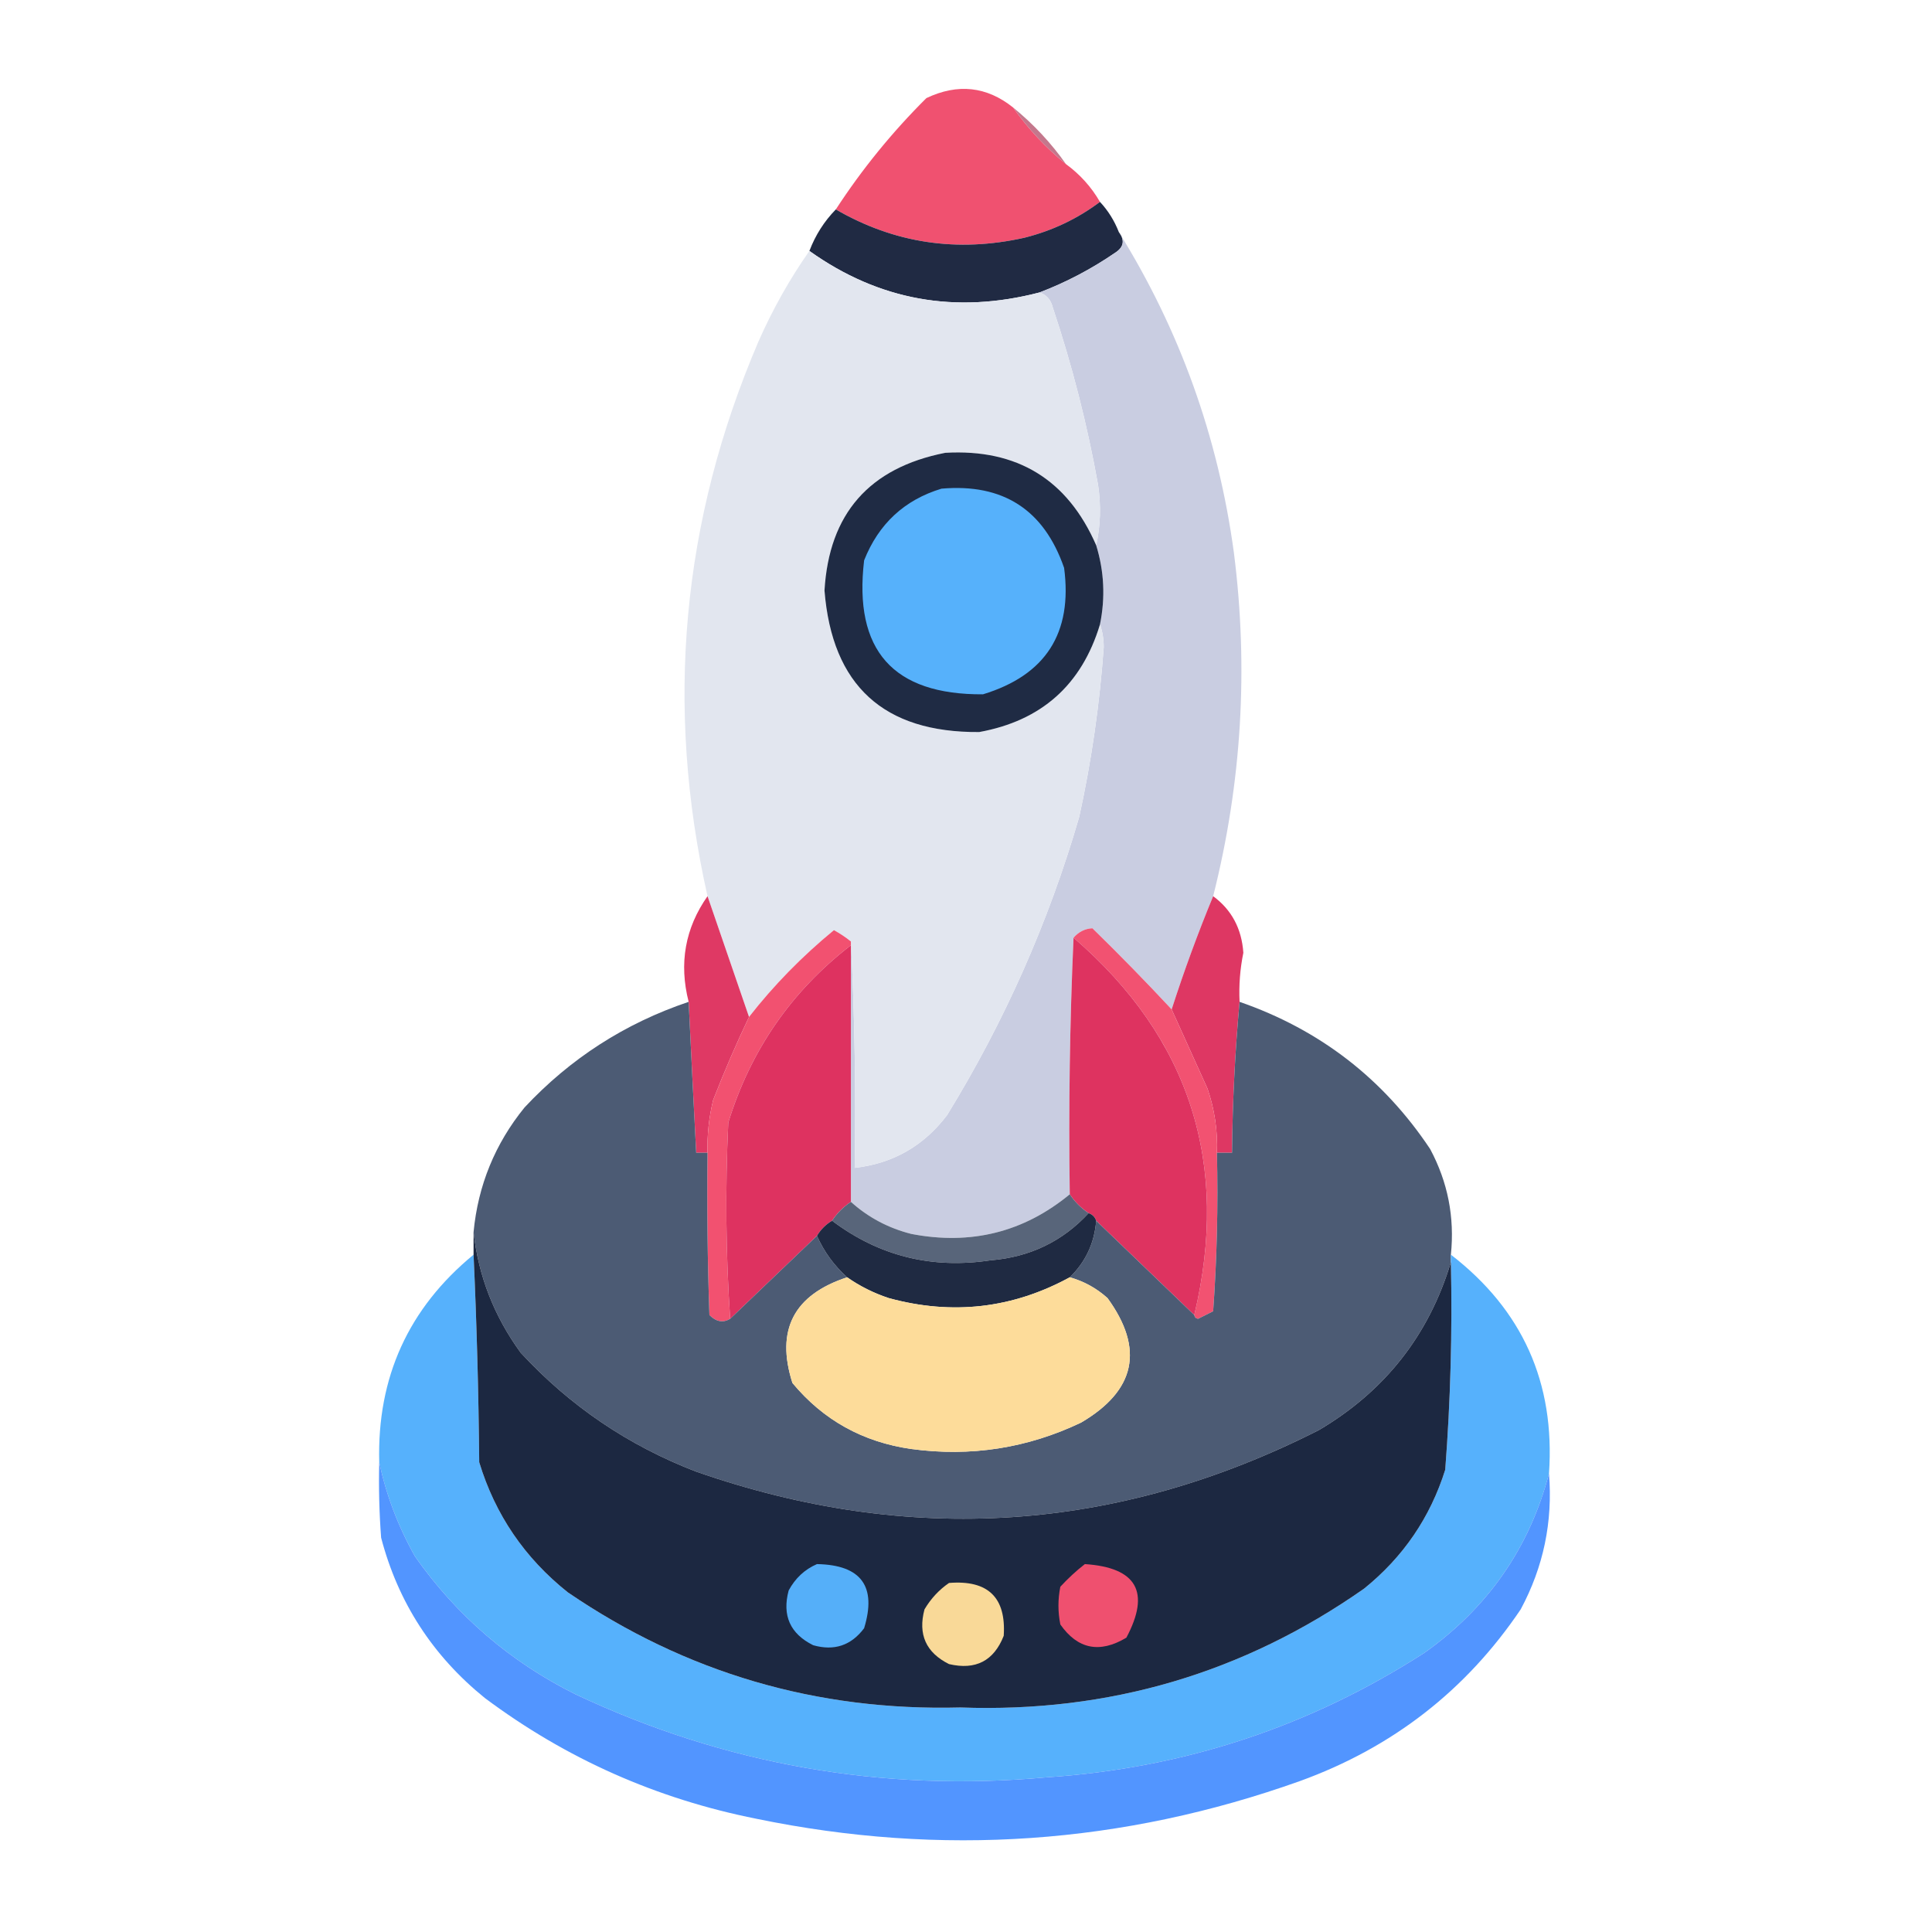
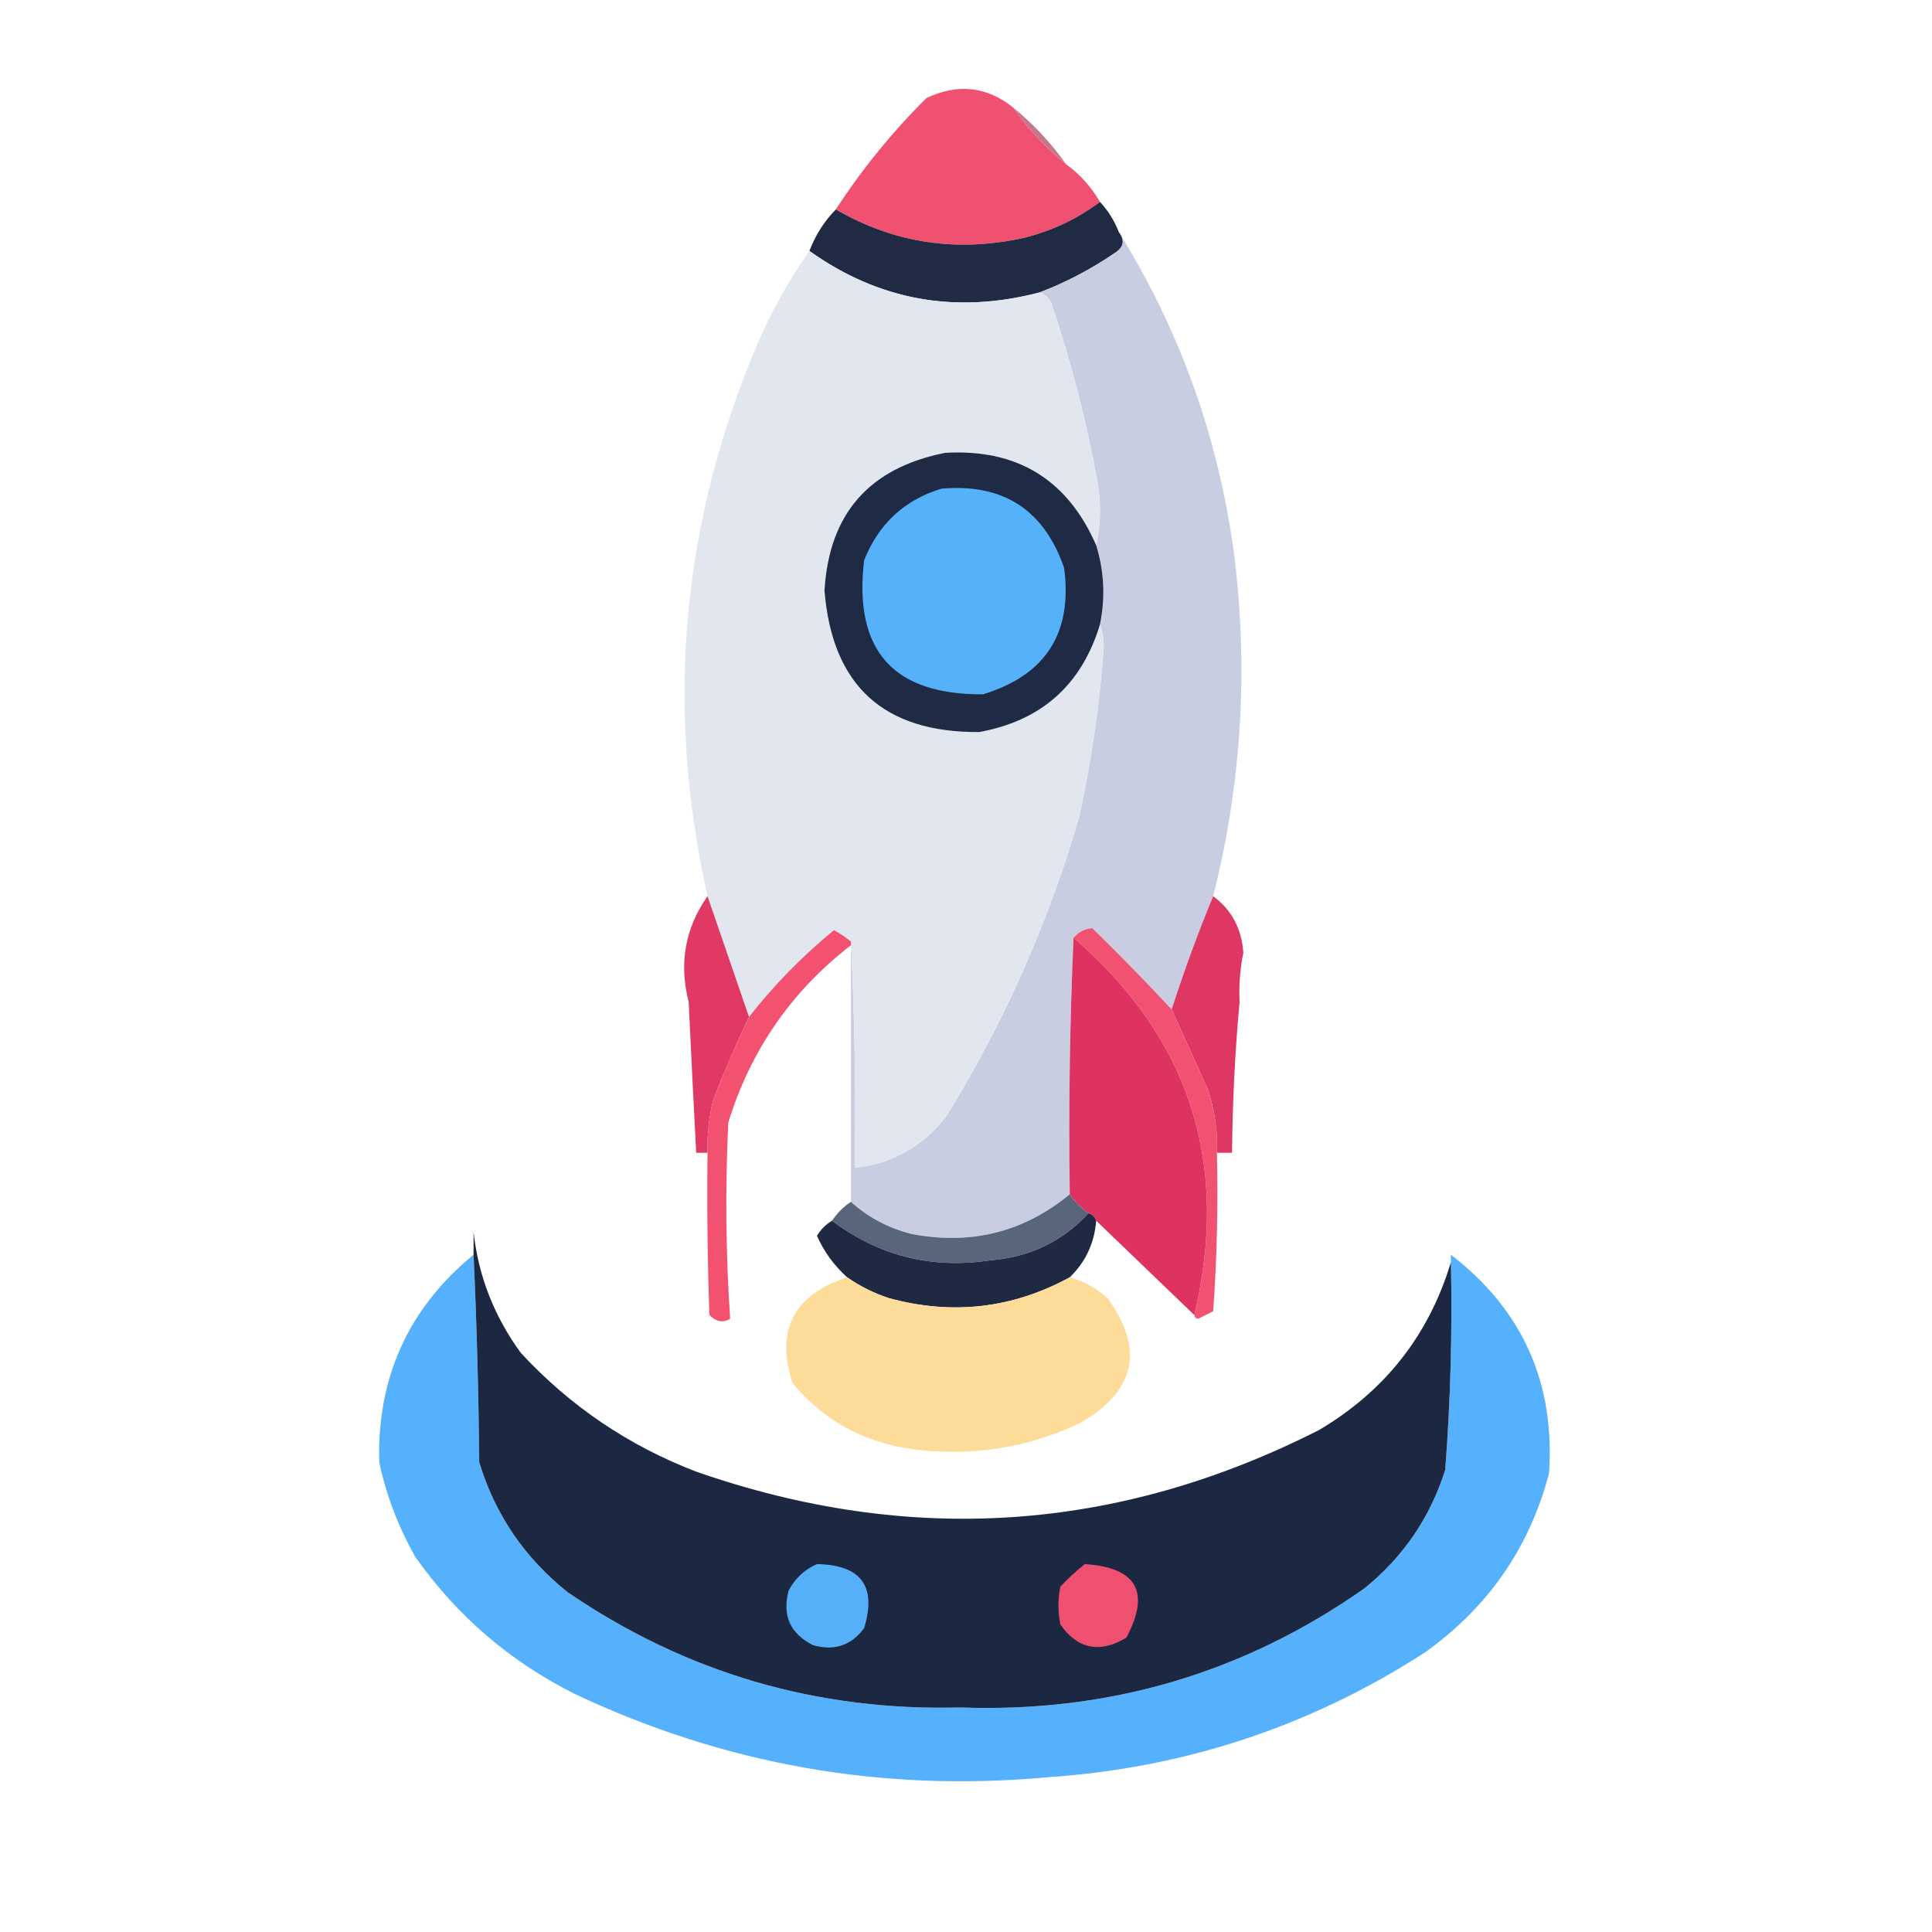
<svg xmlns="http://www.w3.org/2000/svg" width="350" height="350" viewBox="0 0 350 350" fill="none">
  <path fill-rule="evenodd" clip-rule="evenodd" d="M183.545 19.482C186.238 23.316 189.428 26.734 193.115 29.736C195.653 31.589 197.704 33.868 199.268 36.572C195.202 39.629 190.644 41.794 185.596 43.066C173.423 45.791 162.029 44.081 151.416 37.939C156.142 30.674 161.611 23.952 167.822 17.773C173.508 15.074 178.748 15.644 183.545 19.482Z" fill="#F05170" />
  <path opacity="0.976" fill-rule="evenodd" clip-rule="evenodd" d="M183.545 19.482C187.232 22.485 190.423 25.903 193.115 29.736C189.428 26.734 186.238 23.316 183.545 19.482Z" fill="#C27489" />
  <path fill-rule="evenodd" clip-rule="evenodd" d="M199.268 36.572C200.747 38.16 201.886 39.983 202.686 42.041C203.823 43.531 203.595 44.784 202.002 45.801C197.683 48.757 193.126 51.149 188.33 52.978C173.119 56.943 159.219 54.436 146.631 45.459C147.716 42.6 149.311 40.093 151.416 37.94C162.029 44.082 173.423 45.791 185.596 43.066C190.644 41.794 195.202 39.629 199.268 36.572Z" fill="#202A43" />
  <path fill-rule="evenodd" clip-rule="evenodd" d="M202.686 42.041C213.743 59.824 220.693 79.192 223.535 100.146C226.2 121.117 224.947 141.853 219.775 162.354C217.022 169.011 214.515 175.847 212.256 182.861C207.624 177.887 202.839 172.988 197.9 168.164C196.561 168.23 195.422 168.8 194.482 169.873C193.801 185.25 193.573 200.745 193.799 216.357C185.467 223.225 175.897 225.618 165.088 223.535C160.924 222.48 157.279 220.543 154.15 217.725C154.15 202.23 154.15 186.735 154.15 171.24C154.15 171.013 154.15 170.784 154.15 170.557C154.832 184.11 155.06 197.781 154.834 211.572C161.767 210.782 167.35 207.592 171.582 202.002C181.983 185.075 189.958 167.073 195.508 147.998C197.731 137.851 199.212 127.597 199.951 117.236C199.948 115.735 199.72 114.368 199.268 113.135C200.264 108.292 200.037 103.506 198.584 98.779C199.371 95.259 199.484 91.612 198.926 87.842C196.972 76.932 194.238 66.223 190.723 55.713C190.382 54.315 189.584 53.404 188.33 52.978C193.126 51.149 197.683 48.757 202.002 45.801C203.595 44.784 203.823 43.531 202.686 42.041Z" fill="#C9CDE1" />
  <path fill-rule="evenodd" clip-rule="evenodd" d="M146.631 45.459C159.22 54.436 173.12 56.943 188.331 52.978C189.585 53.404 190.383 54.315 190.723 55.713C194.238 66.223 196.973 76.932 198.926 87.842C199.485 91.612 199.371 95.259 198.584 98.779C193.382 86.862 184.268 81.28 171.241 82.031C157.471 84.745 150.179 93.062 149.366 106.982C150.744 124.196 160.086 132.741 177.393 132.617C188.667 130.571 195.958 124.077 199.268 113.135C199.721 114.368 199.948 115.735 199.952 117.236C199.212 127.597 197.731 137.851 195.508 147.998C189.958 167.073 181.983 185.075 171.582 202.002C167.35 207.592 161.767 210.782 154.834 211.572C155.06 197.781 154.832 184.11 154.151 170.557C153.204 169.795 152.179 169.112 151.075 168.506C145.299 173.255 140.172 178.495 135.694 184.229C133.166 176.871 130.66 169.579 128.174 162.354C120.415 127.844 123.491 94.348 137.403 61.865C139.979 56.022 143.055 50.553 146.631 45.459Z" fill="#E2E6EF" />
  <path fill-rule="evenodd" clip-rule="evenodd" d="M198.584 98.78C200.037 103.507 200.264 108.292 199.268 113.135C195.958 124.077 188.666 130.572 177.393 132.618C160.085 132.741 150.743 124.196 149.365 106.983C150.179 93.063 157.471 84.746 171.24 82.032C184.267 81.28 193.382 86.863 198.584 98.78Z" fill="#1F2B44" />
  <path fill-rule="evenodd" clip-rule="evenodd" d="M170.557 88.525C181.723 87.554 189.128 92.339 192.774 102.881C194.335 114.686 189.437 122.32 178.077 125.781C161.787 125.893 154.609 117.804 156.543 101.514C159.169 94.898 163.84 90.568 170.557 88.525Z" fill="#56B1FB" />
  <path fill-rule="evenodd" clip-rule="evenodd" d="M219.775 162.354C223.124 164.823 224.947 168.241 225.244 172.607C224.646 175.538 224.418 178.501 224.561 181.494C223.737 190.485 223.282 199.599 223.193 208.838C222.282 208.838 221.37 208.838 220.459 208.838C220.611 204.857 220.042 200.983 218.75 197.217C216.562 192.389 214.397 187.603 212.256 182.861C214.515 175.847 217.022 169.011 219.775 162.354Z" fill="#DE3763" />
  <path fill-rule="evenodd" clip-rule="evenodd" d="M128.174 162.354C130.659 169.579 133.165 176.871 135.693 184.229C133.365 189.119 131.2 194.132 129.199 199.268C128.432 202.413 128.09 205.603 128.174 208.838C127.49 208.838 126.807 208.838 126.123 208.838C125.646 199.725 125.19 190.61 124.756 181.494C122.974 174.519 124.113 168.139 128.174 162.354Z" fill="#DF3964" />
  <path fill-rule="evenodd" clip-rule="evenodd" d="M212.256 182.861C214.397 187.603 216.562 192.389 218.75 197.217C220.042 200.983 220.611 204.857 220.459 208.838C220.687 218.419 220.458 227.989 219.775 237.549C218.864 238.005 217.952 238.46 217.041 238.916C216.626 238.831 216.398 238.604 216.357 238.232C222.877 210.856 215.585 188.069 194.482 169.873C195.422 168.8 196.561 168.23 197.9 168.164C202.839 172.988 207.624 177.887 212.256 182.861Z" fill="#F25271" />
  <path fill-rule="evenodd" clip-rule="evenodd" d="M154.15 170.557C154.15 170.784 154.15 171.013 154.15 171.24C143.375 179.56 135.969 190.269 131.933 203.369C131.367 215.335 131.481 227.184 132.275 238.916C130.992 239.685 129.739 239.457 128.515 238.232C128.174 228.437 128.06 218.639 128.174 208.838C128.09 205.603 128.432 202.413 129.199 199.268C131.2 194.132 133.365 189.119 135.693 184.229C140.171 178.495 145.298 173.255 151.074 168.506C152.178 169.112 153.203 169.795 154.15 170.557Z" fill="#F25170" />
  <path fill-rule="evenodd" clip-rule="evenodd" d="M194.482 169.873C215.584 188.069 222.876 210.856 216.357 238.232C210.432 232.536 204.508 226.839 198.584 221.143C198.356 220.459 197.9 220.003 197.216 219.775C195.849 218.864 194.71 217.725 193.798 216.357C193.572 200.745 193.8 185.25 194.482 169.873Z" fill="#DE3360" />
-   <path fill-rule="evenodd" clip-rule="evenodd" d="M154.151 171.24C154.151 186.735 154.151 202.23 154.151 217.725C152.783 218.636 151.644 219.775 150.733 221.143C149.593 221.826 148.682 222.737 147.998 223.877C142.757 228.89 137.517 233.903 132.276 238.916C131.481 227.184 131.367 215.335 131.934 203.369C135.97 190.269 143.375 179.56 154.151 171.24Z" fill="#DE3260" />
-   <path fill-rule="evenodd" clip-rule="evenodd" d="M124.756 181.494C125.19 190.61 125.646 199.725 126.123 208.838C126.807 208.838 127.49 208.838 128.174 208.838C128.06 218.639 128.174 228.437 128.516 238.232C129.739 239.457 130.992 239.685 132.275 238.916C137.517 233.903 142.757 228.89 147.998 223.877C149.272 226.751 151.095 229.258 153.467 231.396C143.793 234.568 140.489 240.948 143.555 250.537C149.13 257.259 156.308 261.246 165.088 262.5C175.85 263.958 186.104 262.363 195.85 257.715C205.738 251.903 207.333 244.383 200.635 235.156C198.618 233.352 196.34 232.099 193.799 231.396C196.676 228.603 198.271 225.185 198.584 221.143C204.509 226.839 210.433 232.536 216.357 238.232C216.398 238.604 216.626 238.831 217.041 238.916C217.952 238.46 218.864 238.005 219.775 237.549C220.458 227.989 220.687 218.419 220.459 208.838C221.37 208.838 222.282 208.838 223.193 208.838C223.282 199.599 223.737 190.485 224.561 181.494C239.087 186.529 250.594 195.416 259.082 208.154C262.288 214.143 263.541 220.523 262.842 227.295C262.842 227.751 262.842 228.206 262.842 228.662C258.859 241.881 250.884 252.021 238.916 259.082C202.425 277.587 164.827 280.094 126.123 266.602C113.835 261.885 103.24 254.707 94.336 245.068C89.516 238.457 86.668 231.166 85.791 223.193C86.603 214.735 89.679 207.216 95.019 200.635C103.308 191.76 113.22 185.38 124.756 181.494Z" fill="#4C5B74" />
  <path fill-rule="evenodd" clip-rule="evenodd" d="M193.799 216.357C194.71 217.725 195.85 218.864 197.217 219.775C192.488 224.895 186.564 227.743 179.443 228.32C168.785 229.93 159.215 227.538 150.732 221.143C151.644 219.775 152.783 218.636 154.15 217.725C157.279 220.543 160.924 222.48 165.088 223.535C175.897 225.618 185.467 223.225 193.799 216.357Z" fill="#58657A" />
  <path fill-rule="evenodd" clip-rule="evenodd" d="M197.217 219.775C197.9 220.003 198.356 220.459 198.584 221.143C198.271 225.185 196.676 228.603 193.799 231.396C183.431 237.053 172.494 238.306 160.986 235.156C158.271 234.255 155.764 233.001 153.467 231.396C151.095 229.258 149.272 226.751 147.998 223.877C148.682 222.737 149.593 221.826 150.732 221.143C159.215 227.538 168.785 229.93 179.443 228.32C186.564 227.743 192.488 224.895 197.217 219.775Z" fill="#1F2A42" />
  <path fill-rule="evenodd" clip-rule="evenodd" d="M85.791 227.295C86.359 239.71 86.701 252.243 86.816 264.893C89.704 274.396 95.058 282.257 102.881 288.477C124.25 303.051 147.947 310.001 173.974 309.326C200.87 310.298 225.251 303.12 247.119 287.793C254.197 282.086 259.095 274.908 261.816 266.26C262.774 253.753 263.116 241.22 262.841 228.662C262.841 228.206 262.841 227.751 262.841 227.295C275.82 237.305 281.745 250.521 280.615 266.943C277.064 280.426 269.544 291.249 258.056 299.414C237.289 312.793 214.503 320.312 189.697 321.973C159.798 324.7 131.315 319.686 104.248 306.934C92.446 301.055 82.762 292.737 75.195 281.982C72.132 276.541 69.967 270.845 68.701 264.893C68.296 249.529 73.993 236.996 85.791 227.295Z" fill="#56B1FC" />
  <path fill-rule="evenodd" clip-rule="evenodd" d="M85.791 223.193C86.668 231.166 89.516 238.457 94.336 245.068C103.24 254.707 113.835 261.885 126.123 266.602C164.827 280.094 202.425 277.587 238.916 259.082C250.884 252.021 258.859 241.881 262.842 228.662C263.117 241.22 262.775 253.753 261.816 266.26C259.096 274.908 254.197 282.086 247.119 287.793C225.252 303.12 200.87 310.298 173.975 309.326C147.947 310.001 124.25 303.051 102.881 288.477C95.058 282.257 89.704 274.396 86.816 264.893C86.702 252.243 86.36 239.71 85.791 227.295C85.791 225.928 85.791 224.561 85.791 223.193Z" fill="#1C2841" />
  <path fill-rule="evenodd" clip-rule="evenodd" d="M153.467 231.396C155.765 233.001 158.271 234.255 160.987 235.156C172.494 238.306 183.432 237.053 193.799 231.396C196.34 232.099 198.618 233.352 200.635 235.156C207.333 244.383 205.738 251.903 195.85 257.715C186.104 262.363 175.85 263.958 165.088 262.5C156.308 261.246 149.13 257.259 143.555 250.537C140.489 240.948 143.793 234.568 153.467 231.396Z" fill="#FDDC9A" />
-   <path opacity="0.982" fill-rule="evenodd" clip-rule="evenodd" d="M68.701 264.893C69.967 270.845 72.132 276.541 75.195 281.982C82.762 292.737 92.446 301.055 104.248 306.934C131.315 319.686 159.798 324.7 189.697 321.973C214.502 320.312 237.289 312.793 258.056 299.414C269.544 291.249 277.064 280.426 280.615 266.943C281.326 275.664 279.617 283.867 275.488 291.553C265.602 306.21 252.272 316.578 235.498 322.656C203.352 334.121 170.54 336.401 137.06 329.492C118.948 325.891 102.542 318.6 87.841 307.617C78.376 299.957 72.11 290.272 69.043 278.564C68.701 274.013 68.587 269.456 68.701 264.893Z" fill="#5094FF" />
  <path fill-rule="evenodd" clip-rule="evenodd" d="M147.998 283.35C156.014 283.498 158.863 287.372 156.542 294.971C154.192 298.102 151.116 299.128 147.314 298.047C143.142 295.969 141.661 292.664 142.871 288.135C144.061 285.916 145.77 284.321 147.998 283.35Z" fill="#55AFF9" />
  <path fill-rule="evenodd" clip-rule="evenodd" d="M196.533 283.35C205.943 283.975 208.449 288.418 204.053 296.68C199.221 299.571 195.234 298.773 192.09 294.287C191.634 292.009 191.634 289.73 192.09 287.451C193.5 285.924 194.981 284.557 196.533 283.35Z" fill="#EF506F" />
-   <path fill-rule="evenodd" clip-rule="evenodd" d="M171.923 286.768C178.983 286.196 182.288 289.387 181.835 296.339C180.049 300.889 176.745 302.598 171.923 301.466C167.751 299.388 166.271 296.083 167.48 291.554C168.638 289.6 170.119 288.005 171.923 286.768Z" fill="#F9D998" />
</svg>